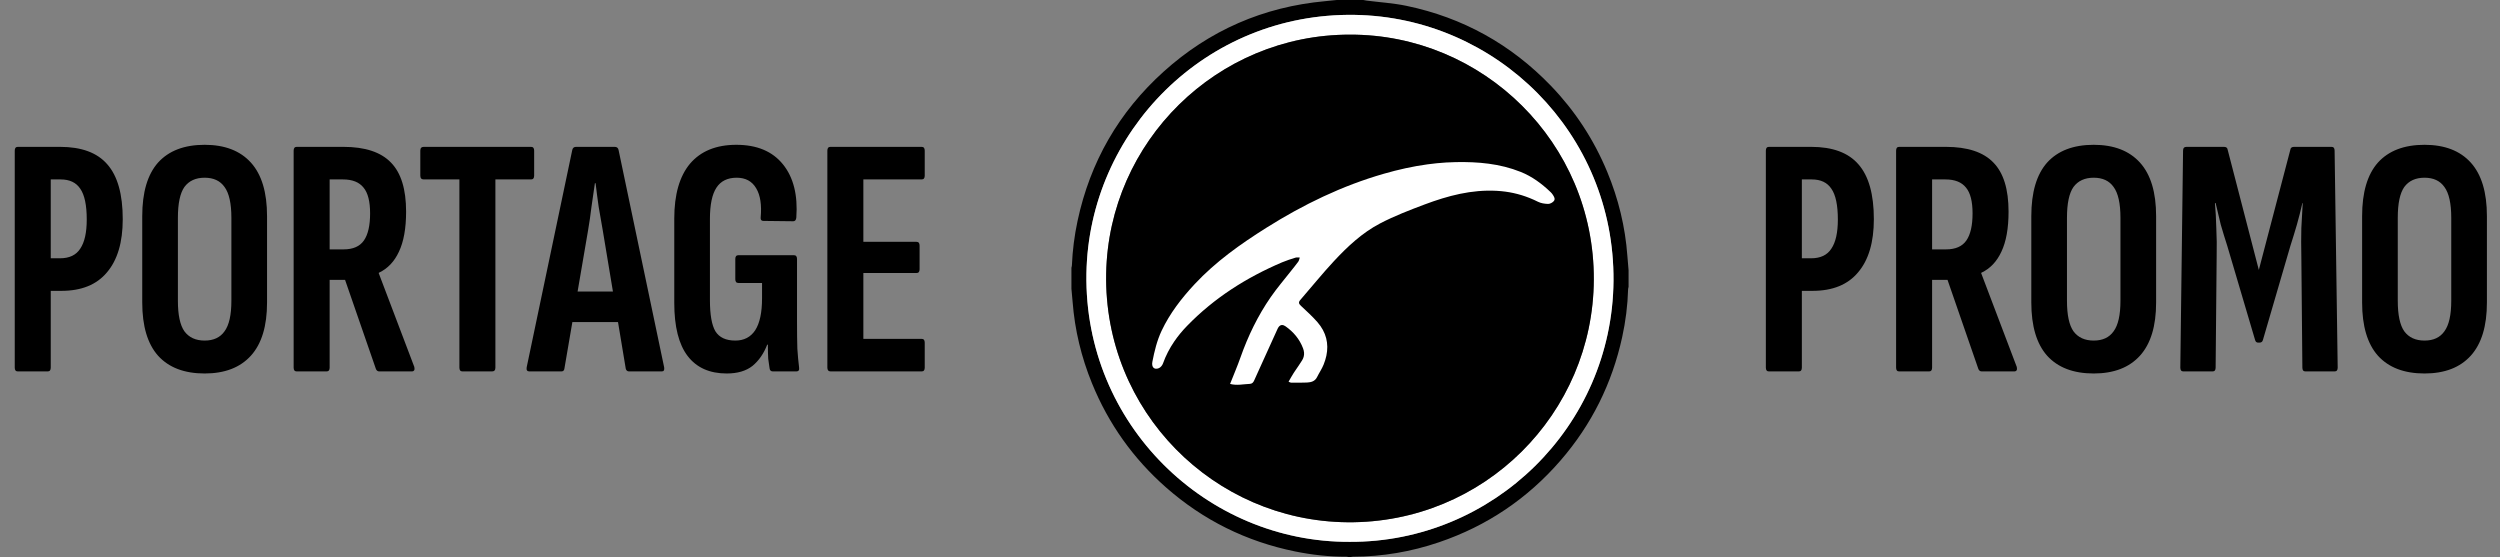
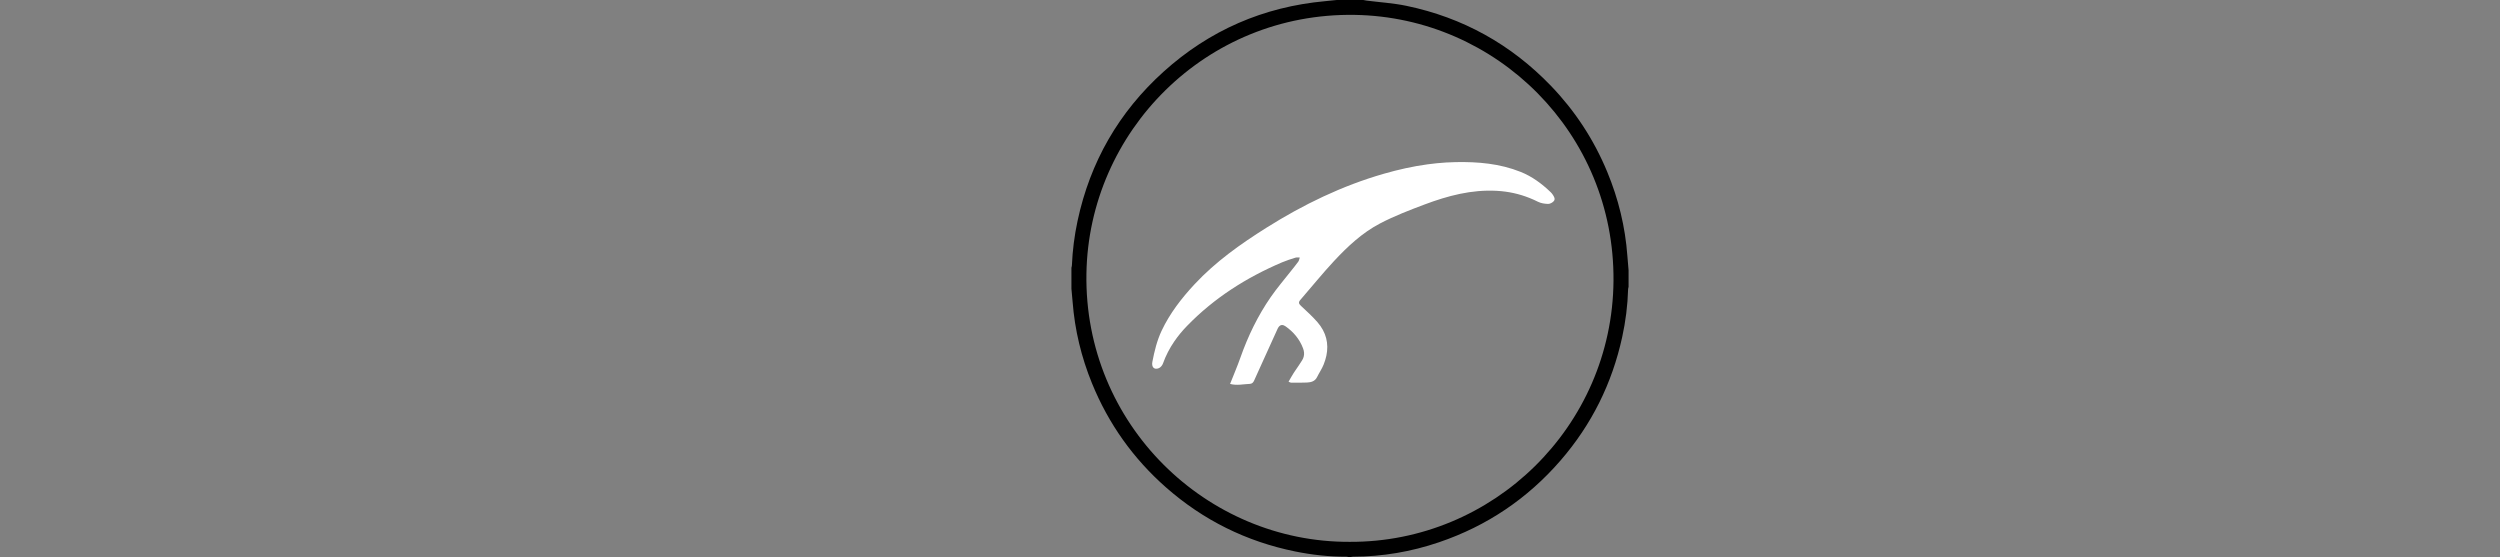
<svg xmlns="http://www.w3.org/2000/svg" width="175" height="39" viewBox="0 0 175 39" fill="none">
  <rect x="0" y="0" width="175" height="39" fill="#808080" stroke="none" />
  <path d="M113.916 17.913C113.768 15.876 113.288 13.917 112.507 12.032C111.571 9.774 110.257 7.762 108.559 6.001C105.764 3.101 102.393 1.231 98.454 0.409C97.536 0.217 96.59 0.161 95.657 0.041C95.581 0.032 95.506 0.014 95.431 0H93.57C93.3 0.027 93.031 0.058 92.761 0.082C88.442 0.477 84.659 2.123 81.445 5.023C78.319 7.844 76.312 11.334 75.43 15.46C75.21 16.489 75.076 17.529 75.033 18.581C75.031 18.635 75.012 18.688 75 18.742C75 19.233 75 19.724 75 20.214C75.028 20.52 75.059 20.826 75.083 21.132C75.235 23.103 75.693 25.001 76.438 26.829C77.594 29.665 79.325 32.098 81.622 34.12C84.231 36.415 87.247 37.906 90.651 38.6C91.837 38.842 93.038 38.974 94.251 38.968C94.313 38.968 94.374 38.989 94.435 39H94.522C94.583 38.989 94.644 38.968 94.705 38.968C96.772 38.966 98.783 38.621 100.737 37.956C104.088 36.816 106.926 34.904 109.244 32.227C111.415 29.72 112.844 26.839 113.552 23.602C113.794 22.497 113.936 21.378 113.967 20.246C113.968 20.192 113.988 20.139 114 20.084V18.916C113.972 18.581 113.941 18.248 113.916 17.913ZM112.945 19.662C112.861 29.86 104.503 37.975 94.481 37.929C84.458 37.976 75.879 29.713 76.05 19.153C76.211 9.231 84.385 0.876 94.828 1.042C104.759 1.201 113.03 9.331 112.945 19.662Z" fill="black" />
-   <path d="M94.828 1.042C84.385 0.876 76.211 9.231 76.05 19.153C75.879 29.713 84.458 37.976 94.481 37.929C104.503 37.975 112.861 29.86 112.945 19.662C113.03 9.331 104.759 1.201 94.828 1.042ZM94.318 36.558C84.962 36.472 77.256 28.774 77.432 19.149C77.6 9.913 85.194 2.409 94.501 2.425C103.785 2.403 111.605 9.969 111.567 19.571C111.529 28.94 103.89 36.646 94.318 36.558Z" fill="white" />
-   <path d="M111.567 19.571C111.529 28.94 103.89 36.646 94.318 36.558C84.962 36.472 77.256 28.774 77.432 19.149C77.6 9.913 85.194 2.409 94.501 2.425C103.785 2.403 111.605 9.969 111.567 19.571Z" fill="black" />
  <path d="M108.763 14.08C108.671 14.185 108.498 14.278 108.363 14.274C108.125 14.267 107.867 14.229 107.657 14.123C107.466 14.027 107.272 13.94 107.076 13.862C106.343 13.569 105.582 13.402 104.776 13.358C103.011 13.26 101.352 13.702 99.73 14.31C98.668 14.709 97.602 15.12 96.6 15.643C95.354 16.294 94.325 17.26 93.372 18.283C92.558 19.157 91.81 20.092 91.024 20.993C90.873 21.165 90.918 21.267 91.063 21.405C91.457 21.778 91.865 22.14 92.219 22.548C92.841 23.263 93.023 24.058 92.846 24.899C92.803 25.102 92.739 25.308 92.655 25.517C92.532 25.824 92.339 26.103 92.191 26.402C92.044 26.696 91.775 26.762 91.493 26.777C91.12 26.797 90.744 26.787 90.369 26.785C90.327 26.785 90.284 26.753 90.199 26.719C90.323 26.507 90.431 26.306 90.553 26.116C90.584 26.069 90.614 26.023 90.645 25.977C90.814 25.725 90.992 25.479 91.149 25.221C91.198 25.141 91.234 25.06 91.256 24.978C91.309 24.786 91.292 24.587 91.211 24.376C90.966 23.735 90.547 23.238 89.996 22.848C89.952 22.817 89.91 22.793 89.87 22.777C89.682 22.703 89.534 22.79 89.426 23.027C88.957 24.058 88.487 25.087 88.023 26.12C87.946 26.291 87.869 26.462 87.792 26.633C87.726 26.782 87.639 26.867 87.48 26.872C87.031 26.888 86.58 27.004 86.106 26.874C86.353 26.247 86.614 25.643 86.832 25.024C87.361 23.523 88.048 22.1 88.954 20.793C89.389 20.165 89.889 19.582 90.361 18.98C90.532 18.76 90.714 18.547 90.876 18.321C90.909 18.276 90.927 18.222 90.944 18.167C90.957 18.12 90.969 18.073 90.985 18.028C90.885 18.029 90.779 18.006 90.687 18.035C90.369 18.134 90.049 18.234 89.743 18.364C87.248 19.428 84.992 20.856 83.096 22.811C82.765 23.152 82.463 23.514 82.199 23.901C81.874 24.377 81.605 24.89 81.407 25.447C81.361 25.576 81.242 25.721 81.121 25.771C80.796 25.904 80.593 25.704 80.667 25.321C80.811 24.579 80.987 23.847 81.311 23.157C81.889 21.932 82.706 20.879 83.623 19.894C85.093 18.317 86.833 17.085 88.646 15.944C91.224 14.323 93.941 13.003 96.877 12.16C97.885 11.871 98.901 11.643 99.933 11.503C100.358 11.445 100.786 11.402 101.218 11.375C101.446 11.361 101.674 11.352 101.903 11.348C103.459 11.318 104.986 11.449 106.447 12.033C107.252 12.355 107.932 12.862 108.552 13.457C108.603 13.507 108.65 13.563 108.689 13.622C108.785 13.764 108.891 13.934 108.763 14.08Z" fill="white" />
-   <path d="M1.248 26C1.104 26 1.032 25.912 1.032 25.736V10.544C1.032 10.368 1.104 10.28 1.248 10.28H4.2C5.704 10.28 6.808 10.688 7.512 11.504C8.232 12.32 8.592 13.6 8.592 15.344C8.592 16.96 8.224 18.2 7.488 19.064C6.768 19.928 5.704 20.36 4.296 20.36H3.552V25.736C3.552 25.912 3.48 26 3.336 26H1.248ZM3.552 18.08H4.2C4.856 18.08 5.328 17.856 5.616 17.408C5.92 16.96 6.072 16.28 6.072 15.368C6.072 14.36 5.92 13.64 5.616 13.208C5.328 12.776 4.872 12.56 4.248 12.56H3.552V18.08ZM14.325 26.144C12.901 26.144 11.813 25.728 11.061 24.896C10.325 24.064 9.957 22.824 9.957 21.176V15.128C9.957 13.464 10.325 12.216 11.061 11.384C11.813 10.552 12.901 10.136 14.325 10.136C15.733 10.136 16.813 10.552 17.565 11.384C18.317 12.216 18.693 13.464 18.693 15.128V21.176C18.693 22.824 18.317 24.064 17.565 24.896C16.813 25.728 15.733 26.144 14.325 26.144ZM14.325 23.84C14.949 23.84 15.413 23.624 15.717 23.192C16.037 22.76 16.197 22.048 16.197 21.056V15.248C16.197 14.24 16.037 13.52 15.717 13.088C15.413 12.656 14.949 12.44 14.325 12.44C13.701 12.44 13.229 12.656 12.909 13.088C12.605 13.52 12.453 14.24 12.453 15.248V21.056C12.453 22.048 12.605 22.76 12.909 23.192C13.229 23.624 13.701 23.84 14.325 23.84ZM20.771 26C20.627 26 20.555 25.912 20.555 25.736V10.544C20.555 10.368 20.627 10.28 20.771 10.28H24.035C25.555 10.28 26.667 10.648 27.371 11.384C28.075 12.104 28.427 13.248 28.427 14.816C28.427 15.984 28.259 16.92 27.923 17.624C27.603 18.312 27.139 18.8 26.531 19.088L26.507 19.112L29.003 25.688C29.051 25.896 28.987 26 28.811 26H26.555C26.443 26 26.363 25.944 26.315 25.832L24.155 19.592H23.075V25.736C23.075 25.912 23.003 26 22.859 26H20.771ZM23.075 17.456H24.059C24.715 17.456 25.187 17.248 25.475 16.832C25.763 16.416 25.907 15.784 25.907 14.936C25.907 14.104 25.755 13.504 25.451 13.136C25.147 12.752 24.667 12.56 24.011 12.56H23.075V17.456ZM32.374 26C32.23 26 32.158 25.912 32.158 25.736V12.56H29.663C29.503 12.56 29.422 12.472 29.422 12.296V10.544C29.422 10.368 29.503 10.28 29.663 10.28H37.175C37.319 10.28 37.391 10.368 37.391 10.544V12.296C37.391 12.472 37.319 12.56 37.175 12.56H34.678V25.736C34.678 25.912 34.599 26 34.438 26H32.374ZM37.059 26C36.899 26 36.835 25.904 36.867 25.712L40.059 10.496C40.091 10.352 40.179 10.28 40.323 10.28H43.035C43.179 10.28 43.267 10.352 43.299 10.496L46.491 25.712C46.523 25.904 46.467 26 46.323 26H44.043C43.915 26 43.835 25.936 43.803 25.808L42.195 16.136C42.099 15.576 42.003 15.024 41.907 14.48C41.827 13.92 41.755 13.368 41.691 12.824H41.643C41.563 13.368 41.483 13.92 41.403 14.48C41.339 15.024 41.259 15.576 41.163 16.136L39.507 25.808C39.491 25.936 39.419 26 39.291 26H37.059ZM39.675 22.544L40.059 20.408H43.227L43.635 22.544H39.675ZM50.871 26.144C49.671 26.144 48.759 25.736 48.135 24.92C47.511 24.104 47.199 22.864 47.199 21.2V15.296C47.199 13.616 47.567 12.336 48.303 11.456C49.055 10.576 50.135 10.136 51.543 10.136C52.983 10.136 54.071 10.592 54.807 11.504C55.543 12.416 55.855 13.656 55.743 15.224C55.727 15.4 55.655 15.488 55.527 15.488L53.439 15.464C53.295 15.464 53.231 15.384 53.247 15.224C53.327 14.344 53.223 13.664 52.935 13.184C52.647 12.688 52.191 12.44 51.567 12.44C50.927 12.44 50.455 12.672 50.151 13.136C49.847 13.6 49.695 14.328 49.695 15.32V21.008C49.695 22.032 49.823 22.76 50.079 23.192C50.351 23.624 50.815 23.84 51.471 23.84C52.079 23.84 52.543 23.6 52.863 23.12C53.183 22.624 53.343 21.88 53.343 20.888V19.808H51.687C51.543 19.808 51.471 19.72 51.471 19.544V18.128C51.471 17.952 51.543 17.864 51.687 17.864H55.575C55.719 17.864 55.791 17.952 55.791 18.128V22.52C55.791 23.288 55.799 23.92 55.815 24.416C55.847 24.896 55.887 25.328 55.935 25.712C55.967 25.904 55.903 26 55.743 26H54.111C53.967 26 53.887 25.928 53.871 25.784C53.839 25.592 53.807 25.368 53.775 25.112C53.759 24.84 53.751 24.512 53.751 24.128H53.703C53.463 24.752 53.119 25.248 52.671 25.616C52.223 25.968 51.623 26.144 50.871 26.144ZM58.155 26C57.995 26 57.915 25.912 57.915 25.736V10.544C57.915 10.368 57.987 10.28 58.131 10.28H64.515C64.659 10.28 64.731 10.368 64.731 10.544V12.296C64.731 12.472 64.659 12.56 64.515 12.56H60.435V16.928H64.155C64.299 16.928 64.371 17.016 64.371 17.192V18.848C64.371 19.024 64.299 19.112 64.155 19.112H60.435V23.72H64.515C64.659 23.72 64.731 23.808 64.731 23.984V25.736C64.731 25.912 64.659 26 64.515 26H58.155ZM123.826 26C123.682 26 123.61 25.912 123.61 25.736V10.544C123.61 10.368 123.682 10.28 123.826 10.28H126.778C128.282 10.28 129.386 10.688 130.09 11.504C130.81 12.32 131.17 13.6 131.17 15.344C131.17 16.96 130.802 18.2 130.066 19.064C129.346 19.928 128.282 20.36 126.874 20.36H126.13V25.736C126.13 25.912 126.058 26 125.914 26H123.826ZM126.13 18.08H126.778C127.434 18.08 127.906 17.856 128.194 17.408C128.498 16.96 128.65 16.28 128.65 15.368C128.65 14.36 128.498 13.64 128.194 13.208C127.906 12.776 127.45 12.56 126.826 12.56H126.13V18.08ZM132.943 26C132.799 26 132.727 25.912 132.727 25.736V10.544C132.727 10.368 132.799 10.28 132.943 10.28H136.207C137.727 10.28 138.839 10.648 139.543 11.384C140.247 12.104 140.599 13.248 140.599 14.816C140.599 15.984 140.431 16.92 140.095 17.624C139.775 18.312 139.311 18.8 138.703 19.088L138.679 19.112L141.175 25.688C141.223 25.896 141.159 26 140.983 26H138.727C138.615 26 138.535 25.944 138.487 25.832L136.327 19.592H135.247V25.736C135.247 25.912 135.175 26 135.031 26H132.943ZM135.247 17.456H136.231C136.887 17.456 137.359 17.248 137.647 16.832C137.935 16.416 138.079 15.784 138.079 14.936C138.079 14.104 137.927 13.504 137.623 13.136C137.319 12.752 136.839 12.56 136.183 12.56H135.247V17.456ZM146.56 26.144C145.136 26.144 144.048 25.728 143.296 24.896C142.56 24.064 142.192 22.824 142.192 21.176V15.128C142.192 13.464 142.56 12.216 143.296 11.384C144.048 10.552 145.136 10.136 146.56 10.136C147.968 10.136 149.048 10.552 149.8 11.384C150.552 12.216 150.928 13.464 150.928 15.128V21.176C150.928 22.824 150.552 24.064 149.8 24.896C149.048 25.728 147.968 26.144 146.56 26.144ZM146.56 23.84C147.184 23.84 147.648 23.624 147.952 23.192C148.272 22.76 148.432 22.048 148.432 21.056V15.248C148.432 14.24 148.272 13.52 147.952 13.088C147.648 12.656 147.184 12.44 146.56 12.44C145.936 12.44 145.464 12.656 145.144 13.088C144.84 13.52 144.688 14.24 144.688 15.248V21.056C144.688 22.048 144.84 22.76 145.144 23.192C145.464 23.624 145.936 23.84 146.56 23.84ZM152.838 26C152.694 26 152.622 25.912 152.622 25.736L152.814 10.544C152.814 10.368 152.894 10.28 153.054 10.28H155.67C155.83 10.28 155.918 10.344 155.934 10.472L158.118 18.896L160.326 10.472C160.342 10.344 160.43 10.28 160.59 10.28H163.206C163.35 10.28 163.422 10.368 163.422 10.544L163.638 25.736C163.638 25.912 163.566 26 163.422 26H161.382C161.238 26 161.166 25.912 161.166 25.736L161.094 17.96C161.078 17.256 161.078 16.592 161.094 15.968C161.126 15.328 161.158 14.744 161.19 14.216H161.166C161.054 14.712 160.926 15.216 160.782 15.728C160.638 16.224 160.486 16.72 160.326 17.216L158.406 23.792C158.374 23.92 158.294 23.984 158.166 23.984H158.07C157.958 23.984 157.886 23.92 157.854 23.792L155.91 17.216C155.75 16.72 155.598 16.224 155.454 15.728C155.326 15.216 155.206 14.712 155.094 14.216H155.046C155.094 14.744 155.126 15.328 155.142 15.968C155.174 16.592 155.182 17.256 155.166 17.96L155.094 25.736C155.094 25.912 155.022 26 154.878 26H152.838ZM169.716 26.144C168.292 26.144 167.204 25.728 166.452 24.896C165.716 24.064 165.348 22.824 165.348 21.176V15.128C165.348 13.464 165.716 12.216 166.452 11.384C167.204 10.552 168.292 10.136 169.716 10.136C171.124 10.136 172.204 10.552 172.956 11.384C173.708 12.216 174.084 13.464 174.084 15.128V21.176C174.084 22.824 173.708 24.064 172.956 24.896C172.204 25.728 171.124 26.144 169.716 26.144ZM169.716 23.84C170.34 23.84 170.804 23.624 171.108 23.192C171.428 22.76 171.588 22.048 171.588 21.056V15.248C171.588 14.24 171.428 13.52 171.108 13.088C170.804 12.656 170.34 12.44 169.716 12.44C169.092 12.44 168.62 12.656 168.3 13.088C167.996 13.52 167.844 14.24 167.844 15.248V21.056C167.844 22.048 167.996 22.76 168.3 23.192C168.62 23.624 169.092 23.84 169.716 23.84Z" fill="black" />
</svg>